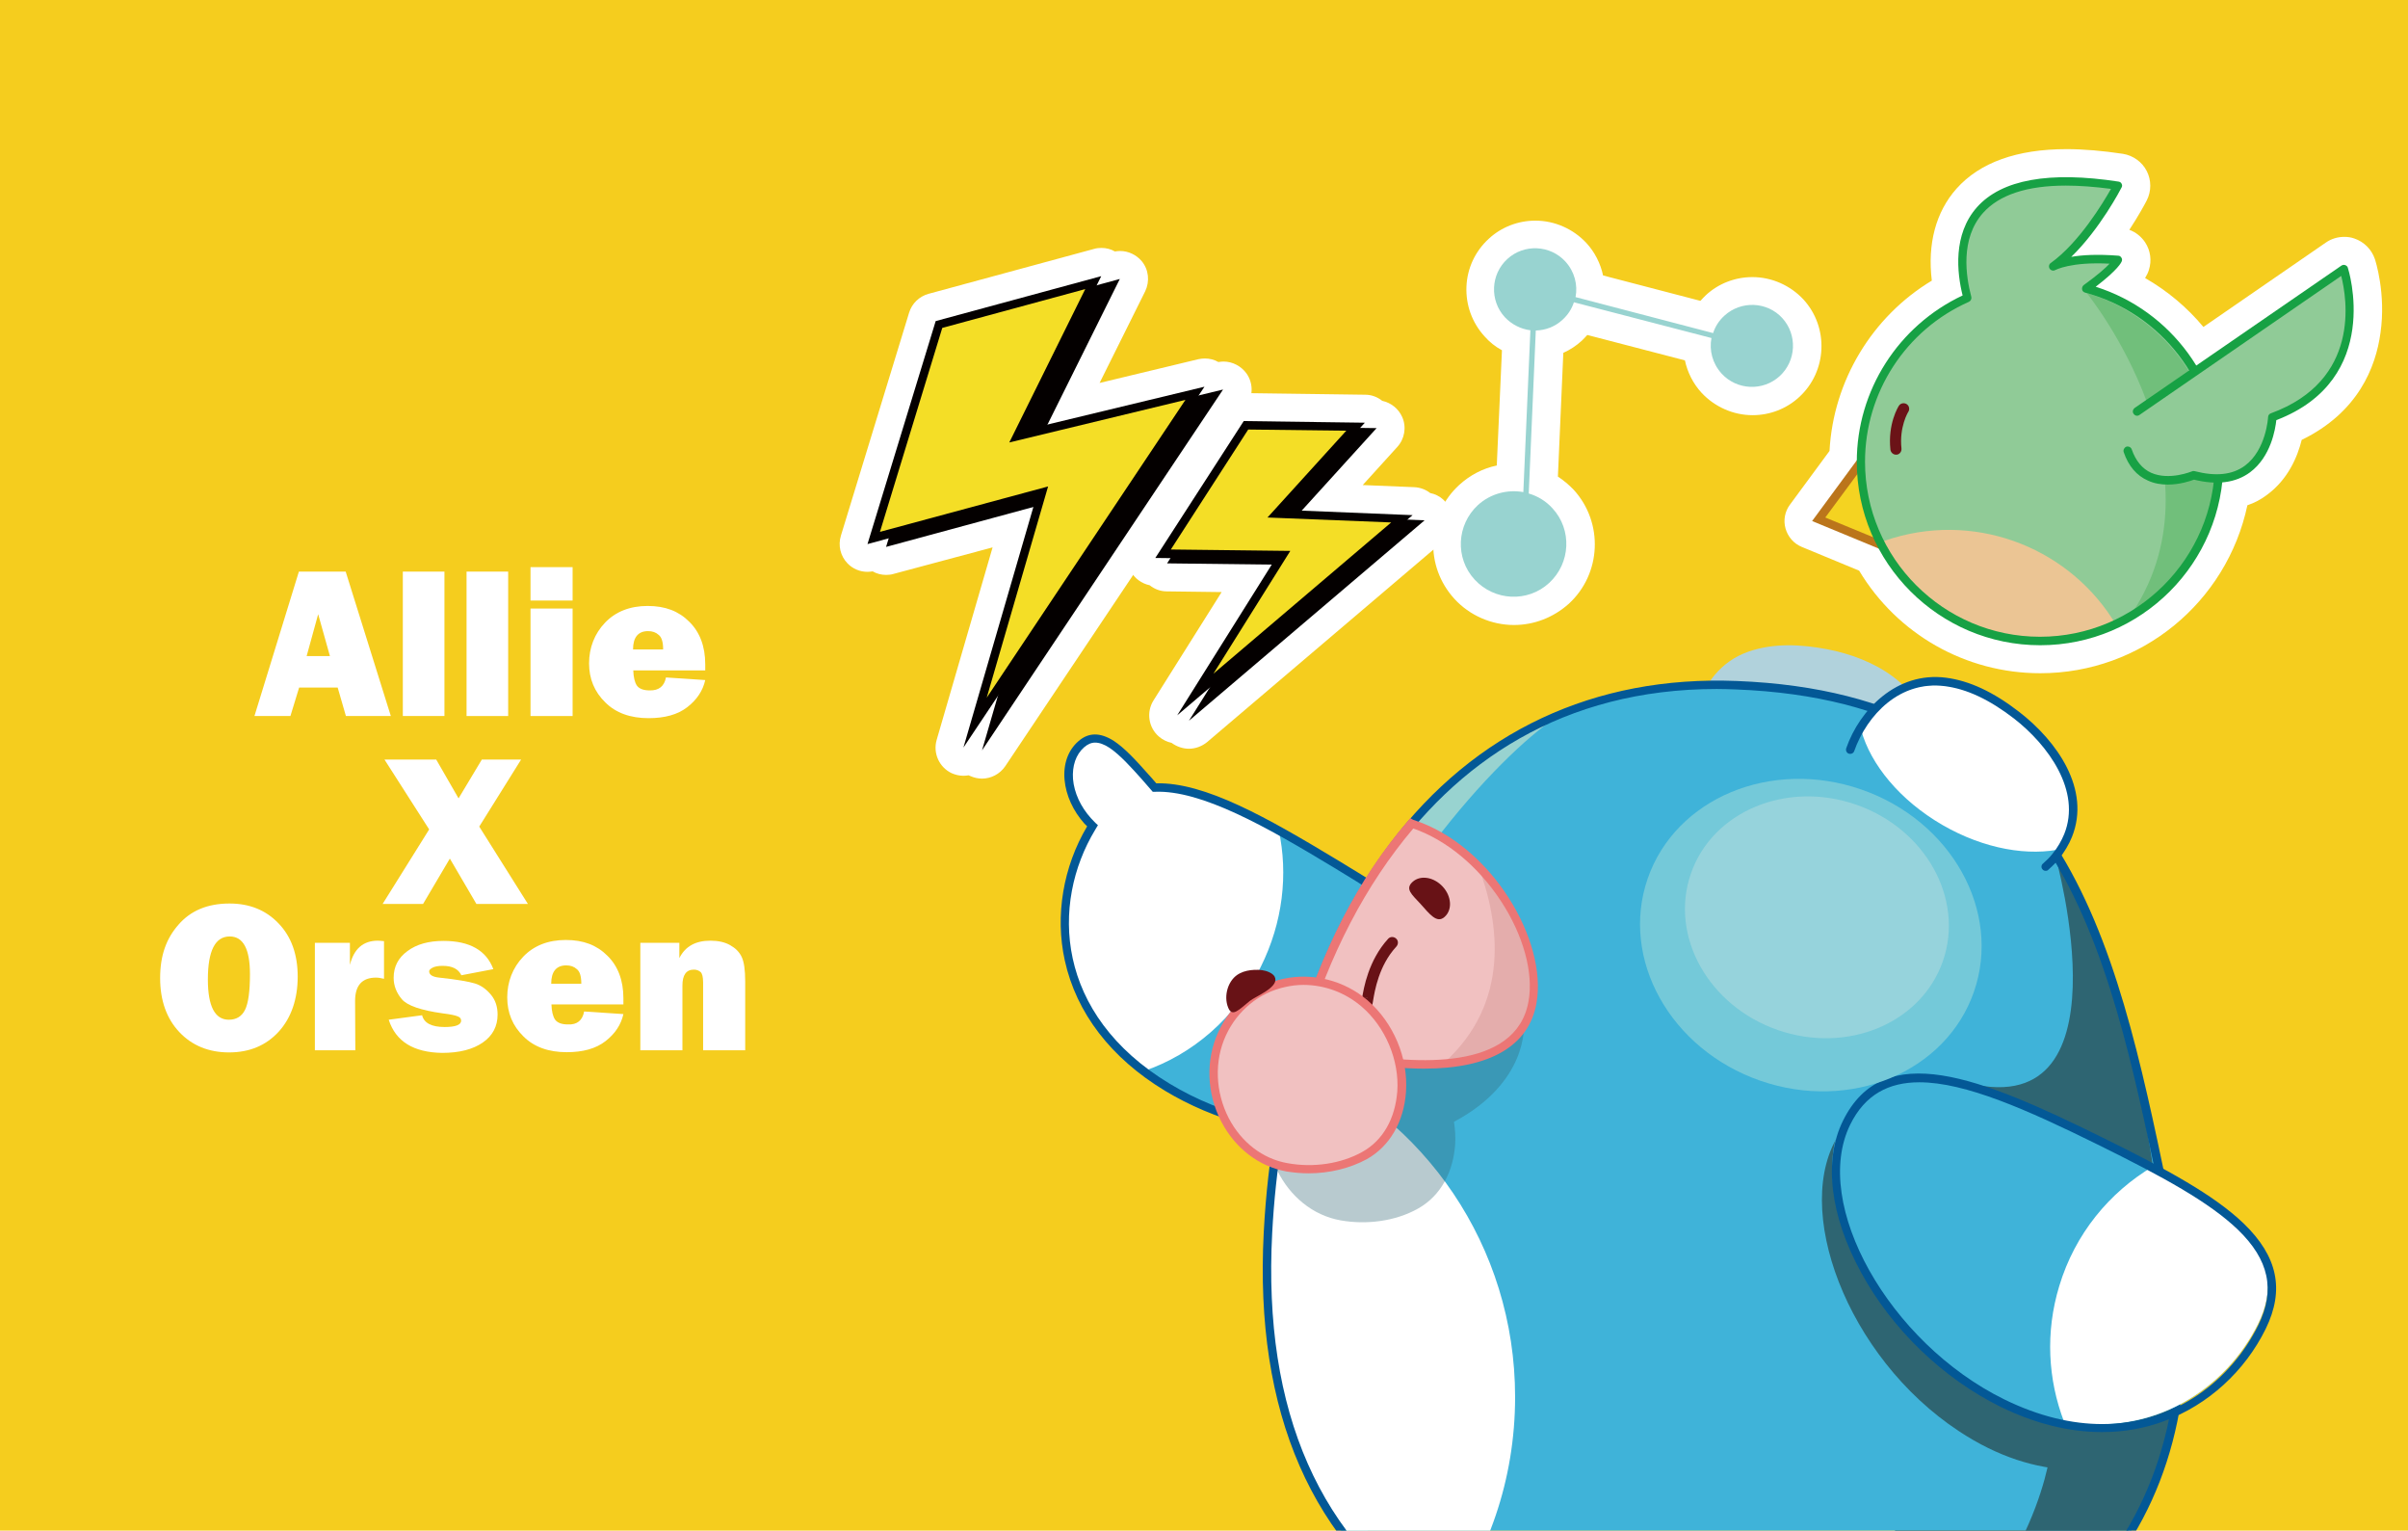
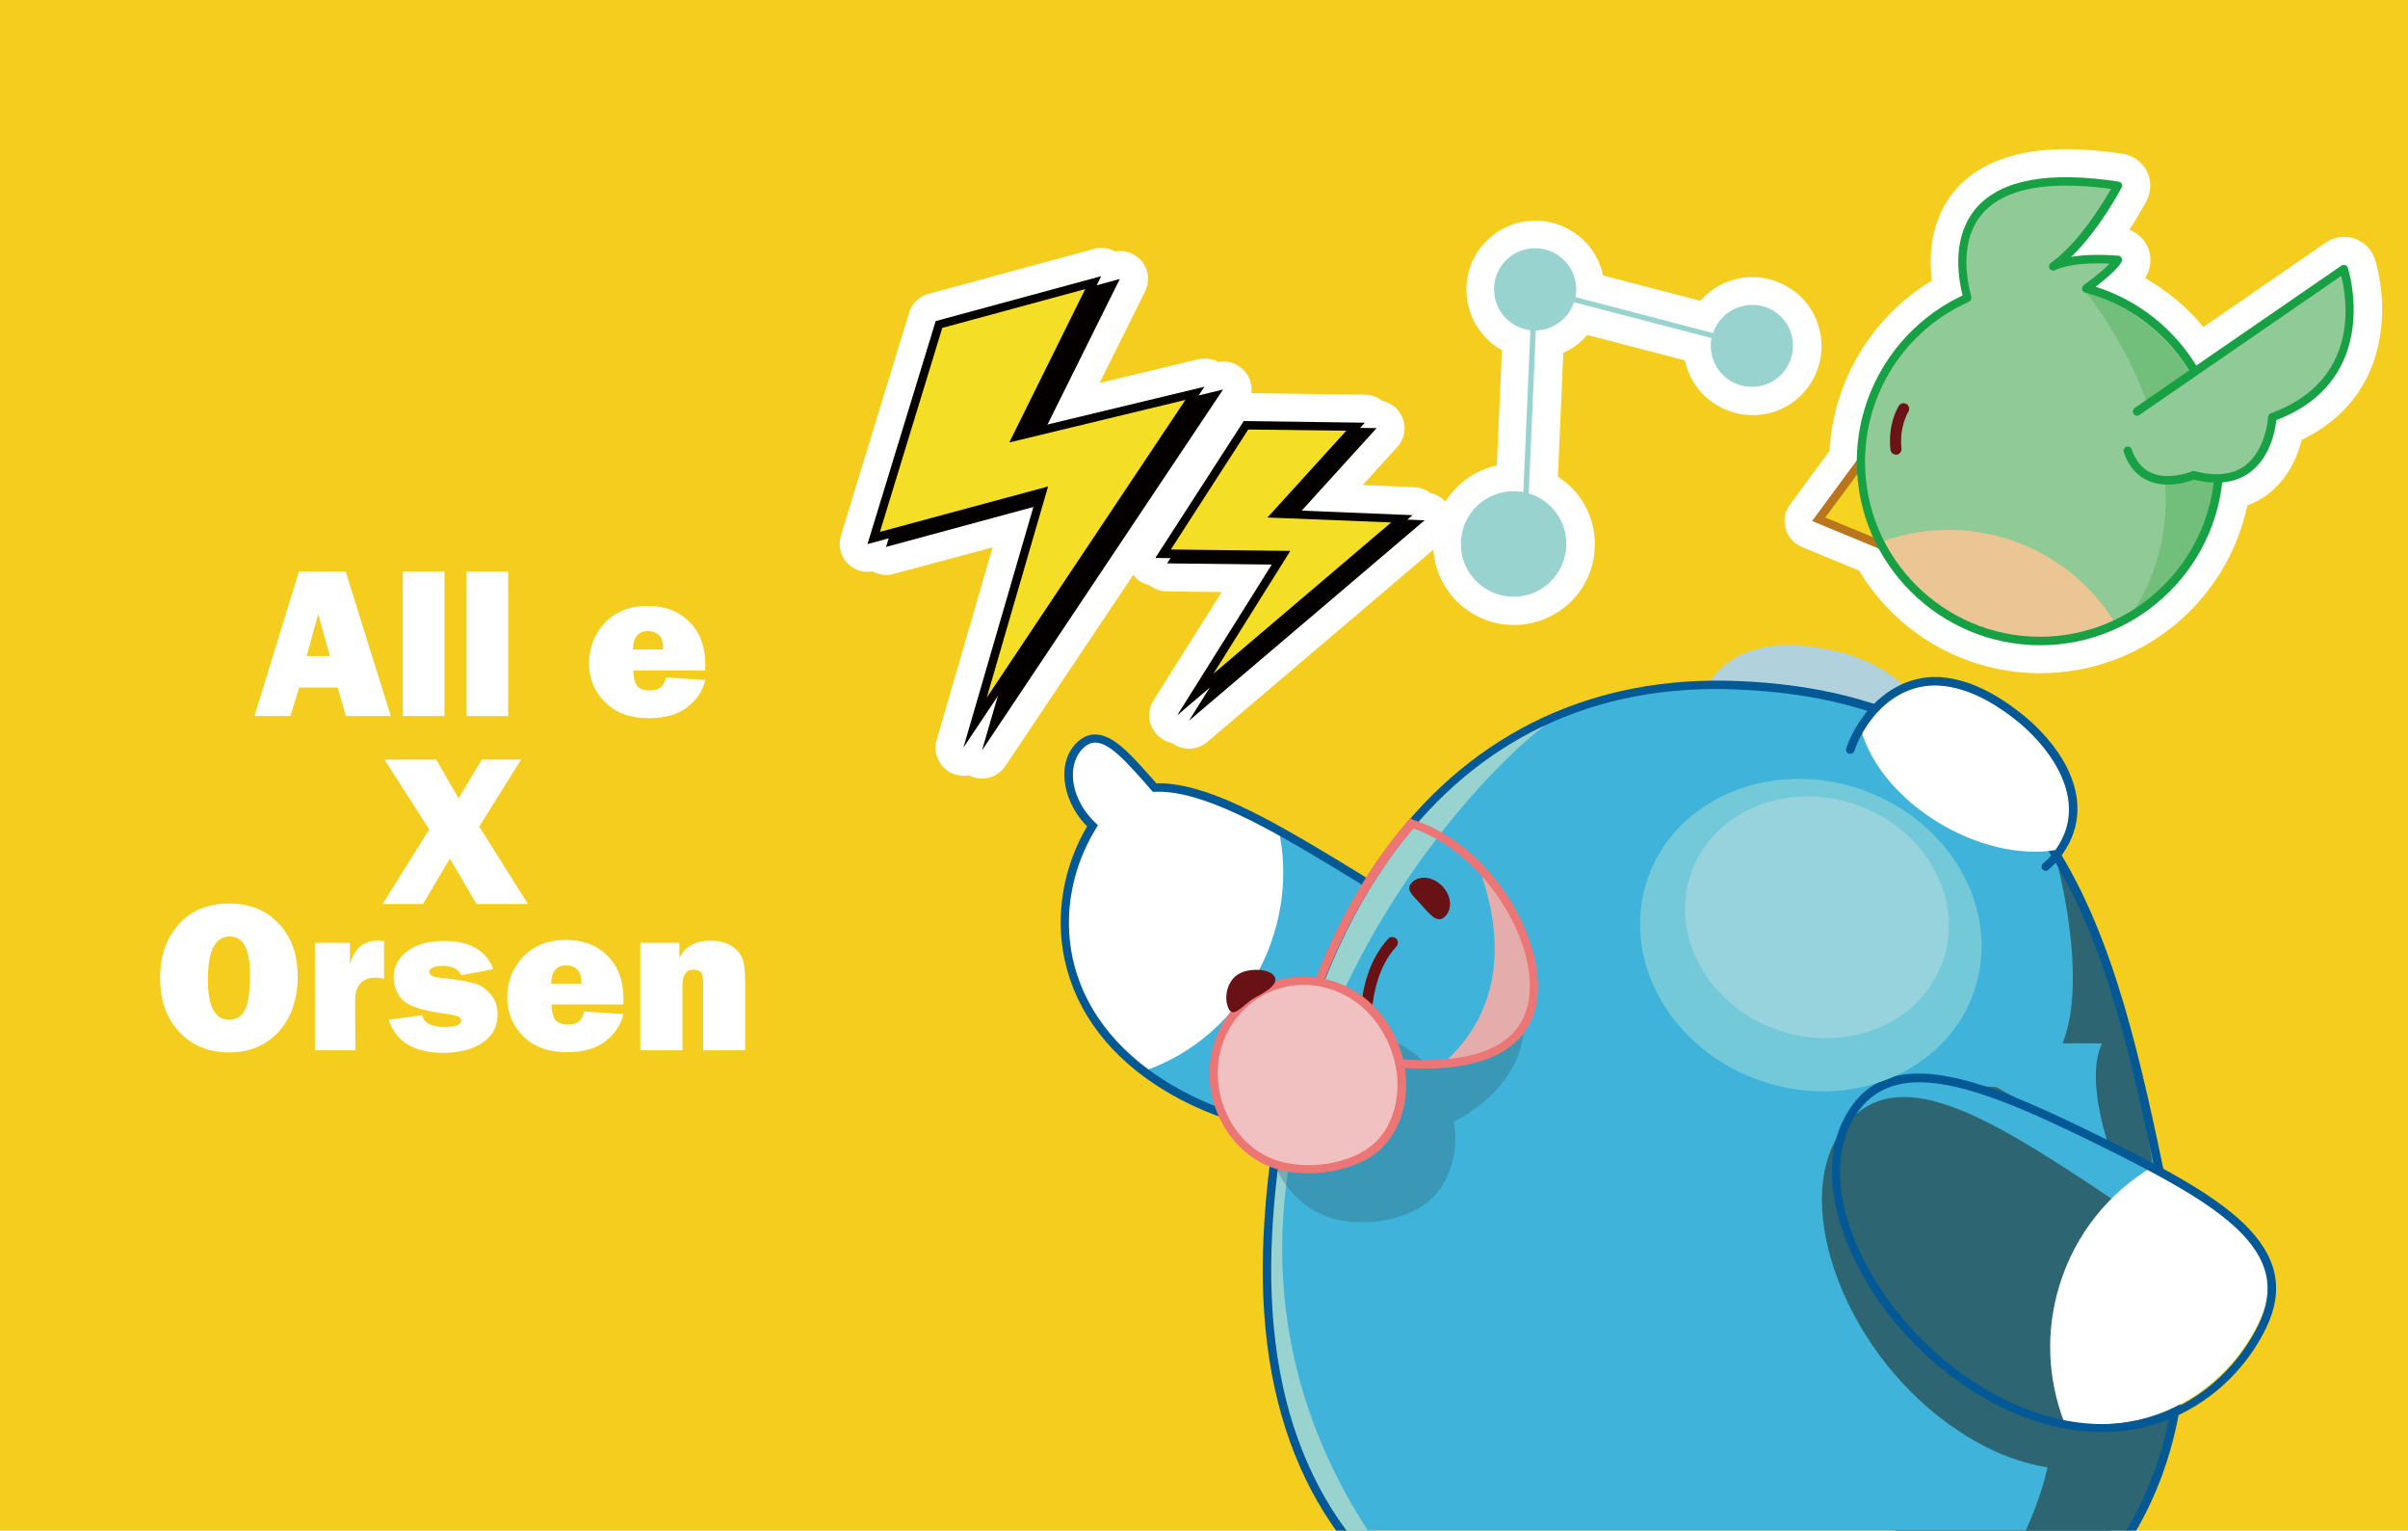
<svg xmlns="http://www.w3.org/2000/svg" xmlns:xlink="http://www.w3.org/1999/xlink" version="1.1" id="_圖層_1" x="0px" y="0px" viewBox="0 0 1024 650.7" style="enable-background:new 0 0 1024 650.7;" xml:space="preserve">
  <style type="text/css">
	.st0{fill:#F5CD1E;}
	.st1{clip-path:url(#SVGID_00000089535191348236089380000014928827797796806538_);}
	.st2{fill:#FFFFFF;}
	.st3{fill:#3FB3D9;}
	.st4{fill:#022632;}
	.st5{fill:#035896;}
	.st6{fill:#B1D2DC;}
	.st7{fill:#2E6572;}
	.st8{fill:#98D3D0;}
	.st9{fill:#040000;}
	.st10{fill:#F4DE26;}
	.st11{opacity:0.34;}
	.st12{fill:#F1C1C1;}
	.st13{fill:#74C9D9;}
	.st14{fill:#96D3DC;}
	.st15{fill:#E4ADAC;}
	.st16{fill:#EC7675;}
	.st17{fill:#681216;}
	.st18{fill:#F4D321;}
	.st19{fill:#BB751B;}
	.st20{fill:#90CB97;}
	.st21{fill:#EBC594;}
	.st22{fill:#6B1317;}
	.st23{fill:#71BF7B;}
	.st24{fill:#17A144;}
</style>
  <rect class="st0" width="1024" height="650.7" />
  <g>
    <defs>
      <rect id="SVGID_1_" width="1024" height="650.7" />
    </defs>
    <clipPath id="SVGID_00000075138450386405727520000008757759848895602844_">
      <use xlink:href="#SVGID_1_" style="overflow:visible;" />
    </clipPath>
    <g style="clip-path:url(#SVGID_00000075138450386405727520000008757759848895602844_);">
      <g>
        <path class="st2" d="M643.8,265.7c-9.6,0-18.9-4.1-25.3-11.1c-6.2-6.8-9.4-15.5-9-24.7c0.4-9.2,4.3-17.6,11.1-23.8     c4.5-4.1,10-7,15.9-8.2l2.2-49c-2.8-1.5-5.3-3.5-7.4-5.9c-5.3-5.8-8-13.3-7.7-21.1c0.3-7.8,3.7-15.1,9.5-20.4     c5.4-5,12.5-7.7,19.8-7.7c8.2,0,16.1,3.5,21.7,9.5c3.6,3.9,6,8.7,7.1,13.8l41.4,10.8c0.7-0.8,1.5-1.6,2.3-2.4     c5.4-5,12.5-7.7,19.8-7.7c8.2,0,16.1,3.5,21.7,9.5c10.9,11.9,10.1,30.6-1.8,41.5c-5.4,5-12.5,7.7-19.8,7.7     c-8.2,0-16.1-3.5-21.7-9.5c-3.6-3.9-6-8.7-7.1-13.8L675,142.4c-0.7,0.8-1.5,1.6-2.3,2.4c-2.4,2.2-5,3.9-7.9,5.2l-2.3,52.6     c2.4,1.6,4.7,3.5,6.7,5.6c12.8,14,11.8,35.8-2.1,48.5C660.6,262.5,652.4,265.7,643.8,265.7L643.8,265.7L643.8,265.7z" />
        <path class="st2" d="M658.9,247.9c9.1-8.4,9.8-22.6,1.4-31.7c-2.8-3.1-6.4-5.2-10.1-6.3l3-69.3c4.1-0.1,8.2-1.6,11.4-4.6     c2.3-2.1,3.9-4.6,4.8-7.4l58.5,15.2c-1,5.2,0.4,10.8,4.3,15.1c6.5,7.1,17.6,7.6,24.7,1.1c7.1-6.5,7.6-17.6,1.1-24.7     c-6.5-7.1-17.6-7.6-24.7-1.1c-2.3,2.1-3.9,4.6-4.8,7.4L670,126.3c1-5.2-0.4-10.8-4.3-15.1c-6.5-7.1-17.6-7.6-24.7-1.1     s-7.6,17.6-1.1,24.7c3,3.2,6.9,5.1,10.9,5.6l-3,68.8c-6.7-1.2-13.9,0.6-19.3,5.5c-9.1,8.4-9.8,22.6-1.4,31.7     C635.5,255.6,649.8,256.2,658.9,247.9L658.9,247.9z" />
        <path class="st2" d="M417.6,331c-1.7,0-3.4-0.4-5-1.1c-0.2-0.1-0.5-0.2-0.7-0.3c-0.7,0.1-1.4,0.2-2.2,0.2c-1.7,0-3.4-0.4-5-1.1     c-5.3-2.5-8-8.5-6.4-14.1l23.8-81.9L379.9,244c-1,0.3-2.1,0.4-3.1,0.4c-2,0-4-0.5-5.7-1.5c-0.7,0.1-1.5,0.2-2.2,0.2     c-3.2,0-6.3-1.3-8.5-3.6c-3-3.1-4.1-7.6-2.8-11.8l29-94.8c1.2-3.9,4.3-6.9,8.3-8l70.4-19.1c1-0.3,2.1-0.4,3.1-0.4     c2,0,4,0.5,5.7,1.5c0.7-0.1,1.5-0.2,2.2-0.2c3.5,0,6.9,1.6,9.2,4.3c3,3.6,3.5,8.6,1.5,12.8l-19.4,39l42-10.1     c0.9-0.2,1.9-0.3,2.8-0.3c2,0,4,0.5,5.7,1.5c0.7-0.1,1.5-0.2,2.2-0.2c3.8,0,7.5,1.9,9.8,5.1c2.8,4,2.9,9.3,0.1,13.4L427.5,325.7     C425.2,329.1,421.4,331,417.6,331L417.6,331z" />
        <polygon class="st2" points="376.8,232.5 439.4,215.6 409.7,317.8 424.3,296 417.6,319 520,165.7 509.6,168.2 512.2,164.4      445.4,180.5 476.1,118.7 466.3,121.3 468.2,117.4 397.9,136.5 368.9,231.3 377.9,228.9    " />
        <path class="st2" d="M505.6,318.3c-2.6,0-5.2-0.9-7.4-2.5c-1.9-0.4-3.8-1.3-5.4-2.7c-4.4-3.8-5.4-10.3-2.3-15.3l29-46.1     l-23.4-0.3c-2.7,0-5.2-1-7.2-2.6c-3.4-0.7-6.4-2.9-8.1-6c-2-3.8-1.9-8.4,0.5-12.1l37.6-58.2c2.2-3.4,6-5.4,10-5.4     c0,0,51.7,0.7,51.7,0.7c2.7,0,5.2,1,7.2,2.6c3.7,0.8,6.9,3.3,8.5,6.9c1.9,4.3,1,9.3-2.1,12.7l-14.7,16.2l21.8,0.9     c2.6,0.1,5,1,6.9,2.5c4.1,0.8,7.5,3.8,8.8,7.8c1.6,4.6,0.2,9.8-3.5,12.9l-100.2,85.2C511.1,317.3,508.3,318.3,505.6,318.3     L505.6,318.3z" />
-         <polygon class="st2" points="497.8,237.2 496.3,239.4 540.8,240 500.6,304.1 514.4,292.4 505.6,306.4 605.8,221.2 598.5,220.9      600.9,218.9 553.6,216.9 585.5,181.9 578.5,181.8 580.5,179.6 529,178.9 491.4,237.1    " />
        <path class="st2" d="M867.6,286.2c-31.7,0-60.8-16.6-77-43.6l-24.4-10.1c-3.4-1.4-5.9-4.3-6.9-7.8c-1-3.5-0.3-7.3,1.9-10.2     l16.8-22.8c1.6-29.8,18.1-57.1,43.5-72.4c-1.9-15.6,1.7-29.2,10.5-39.1c9.9-11.1,25.7-16.8,46.8-16.8c7.3,0,15.4,0.7,24,2     c4.3,0.7,8.1,3.4,10.1,7.3s2,8.6,0,12.5c-0.5,1-3.2,6.1-7.4,12.5c2.7,1,5,2.8,6.7,5.3c2.3,3.5,2.9,7.8,1.6,11.8     c-0.3,1-0.8,2.1-1.6,3.4c9.4,5.4,17.8,12.4,24.8,20.8l52.1-35.9c2.3-1.6,5-2.4,7.8-2.4c1.5,0,2.9,0.2,4.3,0.7     c4.1,1.4,7.3,4.6,8.7,8.7c0.2,0.6,4.8,14.6,2.4,31.4c-2,14.7-9.6,33.9-33.5,45.5c-1.8,7.2-5.8,16.8-14.8,23.4     c-2.5,1.9-5.3,3.4-8.3,4.4C946.9,256.1,910.5,286.2,867.6,286.2L867.6,286.2z" />
        <path class="st2" d="M798.8,233.1c13.2,24.5,39,41.2,68.7,41.2c40,0,73.1-30.4,77.5-69.3c4.5-0.4,8.4-1.8,11.7-4.2     c8.9-6.6,10.8-18.4,11.2-22.2c45.5-17.4,30.5-64.3,30.4-64.8c-0.2-0.5-0.6-0.9-1.1-1.1c-0.5-0.2-1.1-0.1-1.6,0.2l-61.7,42.5     c-9.6-15.6-24.6-27.7-42.7-33.4c9.5-7.2,10.9-10.3,11.1-10.9c0.2-0.5,0.1-1.1-0.2-1.5c-0.3-0.4-0.8-0.7-1.3-0.8     c-9-0.7-15.5-0.3-20,0.5c12.2-11.8,21-28.7,21.4-29.5c0.3-0.5,0.3-1.1,0-1.6c-0.3-0.5-0.8-0.9-1.3-0.9     c-29.5-4.5-49.7-0.8-60.2,10.9c-10.3,11.6-8.5,28-6.1,37.5c-27.2,12.7-44.7,40-44.9,70.1l-19,25.8L798.8,233.1L798.8,233.1z" />
        <path class="st3" d="M568,367.1c-31.5-19.1-57.4-33.3-77-32.4c-1.3-1.5-2.7-3.1-4.2-4.8c-9.6-10.8-18.9-20.9-26.9-13.7     c-8.1,7.2-6.9,21.8,2.8,32.6c0.6,0.7,1.3,1.4,2,2.1c-0.2,0.2-0.3,0.5-0.5,0.8c-19.4,32.1-16.7,80.7,32.3,110.4     c49,29.7,116.7,23.7,136.1-8.4C651.9,421.6,617,396.8,568,367.1L568,367.1z" />
        <path class="st2" d="M490.9,334.7c-1.3-1.5-2.7-3.1-4.2-4.8c-9.6-10.8-18.9-20.9-26.9-13.7c-8.1,7.2-6.9,21.8,2.8,32.6     c0.6,0.7,1.3,1.4,2,2.1c-0.2,0.2-0.3,0.5-0.5,0.8c-18,29.8-17,73.8,22.4,103.6c20.5-7,38.8-22.4,49.6-44.2     c9.5-19,11.7-39.6,7.7-58.1C523,341.5,505.3,334.1,490.9,334.7L490.9,334.7z" />
        <path class="st4" d="M779.1,727.4c0,0,18.8,15.5,47,20.4c1,5.9,3.3,10,6.7,11.6c11.8,5.5,30.9-9.2,49.5-48.8     c8.7-18.5,13.1-36.4,14.2-50.8c2.3-15.3,0.1-32-9.6-49.3c0,0-22.2-37.8-46.3-59.8L779.1,727.4L779.1,727.4z" />
        <path class="st5" d="M566.5,483.2c-24.8,0-50.2-6.9-71.1-19.5c-23-13.9-37.7-33.1-42.6-55.4c-4.2-19.1-0.7-39.8,9.5-57     c-0.4-0.4-0.7-0.8-1.1-1.1c-4.9-5.5-7.9-12.1-8.5-18.7c-0.6-6.7,1.5-12.6,5.9-16.4c4.3-3.8,9.3-3.8,15.1-0.1     c4.5,3,9,7.8,14.4,13.9c1.3,1.4,2.5,2.8,3.6,4.1c20.7-0.5,47.2,14.6,77.2,32.7c27.2,16.4,46.4,29.3,58.3,42.7     c14,15.6,16.2,30.8,6.8,46.3c-9.7,16-31,26.3-58.4,28.2C572.6,483,569.6,483.1,566.5,483.2L566.5,483.2z M465.7,315.7     c-1.7,0-3.2,0.7-4.7,2c-3.5,3.1-5.1,7.9-4.7,13.5c0.5,5.8,3.2,11.7,7.6,16.6c0.6,0.6,1.2,1.3,1.9,2l1.1,1l-1.2,2     c-18.9,31.3-17.1,78.4,31.7,107.9c22.8,13.8,51.2,20.6,78.1,18.7c25.8-1.8,46.6-11.7,55.6-26.5c8.6-14.2,6.6-27.6-6.4-42.1     c-11.7-13-30.7-25.8-57.5-42c-28.8-17.4-56.3-33-76.1-32.2l-0.9,0l-0.6-0.7c-1.3-1.5-2.7-3.1-4.1-4.7     c-4.3-4.8-9.2-10.3-13.7-13.3C469.5,316.4,467.5,315.7,465.7,315.7L465.7,315.7z" />
        <path class="st6" d="M819.5,311.8c0.3,3.2,0,6.6-0.7,10.3c-4.3,20.1-27.2,35.1-46.8,36.5c-22.9,1.6-35,0.9-47-22.6     c-10.2-20.2-5.1-50.8,18.6-59c10.6-3.7,22.3-3.1,33.4-1C796.6,279.7,817.8,291.4,819.5,311.8L819.5,311.8z" />
        <path class="st3" d="M922.6,518.1C899,405.9,881.3,296.9,738.5,291.3c-129.9-5.1-192.9,109.6-199.3,232.8     c-4.1,78,21.2,132.6,73.1,165.5c-3.6,8.7-8.5,23.8-8.6,41.9c-5.7,2-9.3,4.9-10.3,8.5c-3.5,12.5,14.2,29,56.4,40.7     c19.7,5.5,38.1,6.9,52.4,5.6c15.5-0.3,31.5-5.2,47-17.7c0,0,25.5-21.4,43.7-45C891,707.7,945.6,627.5,922.6,518.1L922.6,518.1z" />
        <path class="st7" d="M782.3,481.8c-20.7,31.3,2.9,95.1,50.7,126.6c33.2,22,65.2,19.8,88.5,5.9c7-25.2,8.4-53.8,3.4-85.1     c-10.2-8.3-22.8-16.9-36.7-26.1C840.3,471.5,803,450.5,782.3,481.8L782.3,481.8z" />
        <path class="st8" d="M733.3,134.2c-2.3,2.1-3.9,4.6-4.8,7.4L670,126.3c1-5.2-0.4-10.8-4.3-15.1c-6.5-7.1-17.6-7.6-24.7-1.1     s-7.6,17.6-1.1,24.7c3,3.2,6.9,5.1,10.9,5.6l-3,68.8c-6.7-1.2-13.9,0.6-19.3,5.5c-9.1,8.4-9.8,22.6-1.4,31.7     c8.4,9.1,22.6,9.8,31.7,1.4c9.1-8.4,9.8-22.6,1.4-31.7c-2.8-3.1-6.3-5.2-10.1-6.3l3-69.3c4.1-0.1,8.2-1.6,11.4-4.6     c2.3-2.1,3.9-4.6,4.8-7.4l58.5,15.2c-1,5.2,0.4,10.8,4.3,15.1c6.5,7.1,17.6,7.6,24.7,1.1c7.1-6.5,7.6-17.6,1.1-24.7     C751.5,128.2,740.4,127.7,733.3,134.2L733.3,134.2z" />
        <g>
          <g>
            <polygon class="st9" points="407.2,139.2 379.4,230 451,210.6 422.5,308.4 516,168.5 440.4,186.7 472.8,121.4      " />
            <path class="st9" d="M417.6,319l30.8-105.9l-71.6,19.4l29-94.8l70.4-19.1l-32.5,65.4l76.4-18.4L417.6,319L417.6,319z        M453.6,208l-26.1,89.8L512,171.3l-74.9,18.1l32.3-65.2l-60.8,16.5l-26.5,86.7L453.6,208L453.6,208z" />
          </g>
          <g>
            <polygon class="st10" points="399.3,138 371.5,228.7 443.1,209.3 414.6,307.2 508.1,167.2 432.5,185.5 464.9,120.2      " />
            <path class="st9" d="M409.7,317.8l30.8-105.9l-71.6,19.4l29-94.8l70.4-19.1l-32.5,65.4l76.4-18.4L409.7,317.8z M445.7,206.8       l-26.1,89.8L504.1,170l-74.9,18.1l32.3-65.2l-60.8,16.5l-26.5,86.7L445.7,206.8L445.7,206.8z" />
          </g>
        </g>
        <g>
          <g>
            <polygon class="st9" points="534.9,183.1 499.6,237.7 550.4,238.3 513.2,297.5 601.2,222.8 547.9,220.6 581.5,183.6      " />
            <path class="st9" d="M505.6,306.4l41.6-66.3l-50.9-0.6l37.6-58.2l51.5,0.7L551.8,219l54,2.2L505.6,306.4L505.6,306.4z        M502.8,235.9l50.8,0.6l-32.7,52.1l75.6-64.3l-52.6-2.1l33.5-36.9l-41.7-0.5L502.8,235.9z" />
          </g>
          <g>
            <polygon class="st10" points="530,180.7 494.6,235.4 545.4,236 508.3,295.2 596.2,220.5 542.9,218.3 576.5,181.3      " />
            <path class="st9" d="M500.6,304.1l41.6-66.3l-50.9-0.6l37.6-58.2l51.5,0.7l-33.7,37.1l54,2.2L500.6,304.1L500.6,304.1z        M497.9,233.6l50.8,0.6L516,286.4l75.6-64.3l-52.6-2.1l33.5-36.9l-41.7-0.5L497.9,233.6L497.9,233.6z" />
          </g>
        </g>
        <path class="st7" d="M871.8,618c0,0-8,65.6-78.9,105.5c0,0,97.9-6.3,130-114.1" />
        <path class="st8" d="M612.2,689.6c0,0-96.3-55.7-70.6-193.5c0,0,4-143.8,126.6-194.3C640.8,309.1,444.8,509,612.2,689.6     L612.2,689.6z" />
-         <path class="st2" d="M550.5,451.8c-5.7,22.6-9.1,46.4-10.4,70.5c-4.1,77.9,21.1,132.5,72.9,165.3c19.7-25.9,31.3-58.4,31.3-93.7     C644.3,529.7,605.5,474.7,550.5,451.8L550.5,451.8z" />
        <path class="st7" d="M874.1,364.1c0,0,32.8,116.4-39.9,95.6l81.3,36.1C915.4,495.9,906.6,422.4,874.1,364.1z" />
        <path class="st5" d="M691.7,788.5c-13.3,0-28.1-2.1-42.5-6.1c-47.6-13.3-61-30.9-57.6-42.9c1.1-3.8,4.6-7,10.3-9.3     c0.3-16.6,4.5-30.6,8.2-39.9c-52.2-33.7-76.7-89.7-72.7-166.3c3.4-65.4,22.5-124.1,53.8-165.5c35.9-47.5,86.8-71.4,147.4-69     c139.2,5.5,160.6,108,183.3,216.6c0.8,3.9,1.6,7.8,2.4,11.6c11.7,55.4,4.1,104.7-21.9,142.5c-23.8,34.7-61.4,57.2-108.6,64.9     c-18.1,23.3-43.3,44.5-43.6,44.8c-14.6,11.7-30.7,17.8-48.1,18.1C698.8,788.3,695.3,788.5,691.7,788.5L691.7,788.5z M730.1,292.9     c-130.5,0-183.5,123.6-189.1,231.3c-4,75.9,20.3,131,72.3,163.9l1.3,0.8l-0.6,1.4c-3.8,9.2-8.4,23.8-8.5,41.2v1.2l-1.2,0.4     c-5.2,1.8-8.4,4.4-9.2,7.3c-3,10.7,12.9,26.8,55.1,38.5c18,5,36.3,7,51.8,5.5h0.1c16.5-0.3,32-6.1,45.9-17.3     c0.2-0.2,25.5-21.5,43.4-44.7l0.4-0.6l0.7-0.1c46.6-7.5,83.6-29.5,106.9-63.5c25.4-37,32.8-85.4,21.3-139.8     c-0.8-3.9-1.6-7.8-2.4-11.6c-22.4-107.1-43.5-208.4-180-213.7C735.6,293,732.8,292.9,730.1,292.9L730.1,292.9z" />
-         <path class="st3" d="M891.2,483.6c51.4,25.3,85.5,45.5,69,79.2c-16.6,33.7-58.9,57.6-110.3,32.3s-82.9-85.5-66.3-119.2     C800.1,442.2,839.8,458.3,891.2,483.6L891.2,483.6z" />
+         <path class="st3" d="M891.2,483.6c51.4,25.3,85.5,45.5,69,79.2s-82.9-85.5-66.3-119.2     C800.1,442.2,839.8,458.3,891.2,483.6L891.2,483.6z" />
        <path class="st2" d="M915.5,495.9c-18.5,11-33.1,28.6-39.8,50.8c-6,19.7-4.8,39.8,2,57.6c38.6,6.7,69.1-14.2,82.6-41.6     C974,534.6,952.6,515.9,915.5,495.9L915.5,495.9z" />
        <path class="st5" d="M893.8,608.8c-13.9,0-28.4-3.6-43-10.7c-24.5-12.1-46.2-32.9-59.4-57.2c-13.2-24.1-16-47.6-7.7-64.4     c17.3-35.2,58.3-18.6,110,6.9c28.1,13.8,48,24.8,60.4,36.7c14.5,14,17.5,28.2,9.4,44.8c-8.9,18.1-24.6,32.4-43.1,39.2     C911.9,607.3,903,608.8,893.8,608.8L893.8,608.8z M816.2,460.1c-13,0-23.1,5.2-29.4,18c-16.6,33.8,16.5,92.7,65.5,116.8     c14.9,7.3,28.9,10.5,41.7,10.5c31.1,0,54.8-18.8,66.3-42c7.4-15,4.6-27.9-8.7-40.7c-12.1-11.6-31.7-22.4-59.5-36.1l0,0     C862.1,471.8,835.8,460.1,816.2,460.1L816.2,460.1z" />
-         <path class="st3" d="M879.4,355.3c-1.2,3-2.9,6-5.3,8.9c-12.9,16-40.1,19.1-58.3,11.5c-21.2-8.9-31.7-15-31.8-41.4     c-0.1-22.6,18.3-47.6,43.2-44.3c11.2,1.5,21.3,7.3,30.3,14.1C873.3,316.3,887,336.3,879.4,355.3L879.4,355.3z" />
        <path class="st2" d="M826,350.7c17.8,10.3,36.9,13.5,51.5,10c0.8-1.3,1.4-2.6,2-4c7.7-19-6.1-39-21.9-51.1     c-8.9-6.9-19.1-12.7-30.3-14.1c-15.4-2-28.2,6.7-35.8,19C795.5,325,807.9,340.2,826,350.7L826,350.7z" />
        <path class="st5" d="M869.9,370.2c-0.5,0-1-0.2-1.3-0.6c-0.7-0.7-0.6-1.9,0.2-2.5c1.5-1.3,2.8-2.6,4-4.1c2.2-2.7,3.8-5.5,5-8.4     c7.4-18.4-6.9-37.9-21.3-49.1c-10.5-8.1-20.1-12.6-29.4-13.8c-19.1-2.5-33.1,12.1-38.6,27.6c-0.3,0.9-1.3,1.4-2.3,1.1     c-0.9-0.3-1.4-1.3-1.1-2.3c5.7-16.4,21.5-32.7,42.4-30c10,1.3,20.1,6,31.1,14.5c16.2,12.5,30.6,33,22.5,53.2     c-1.3,3.2-3.2,6.4-5.5,9.3c-1.3,1.6-2.8,3.1-4.4,4.5C870.8,370.1,870.4,370.2,869.9,370.2L869.9,370.2z" />
        <g class="st11">
          <path class="st7" d="M648,436.2c-11.2,16.2-30.8,17.6-40.9,17.1c-1.3-1.5-2.7-2.9-4.2-4.2c-19.1-16.5-49.3-11.6-60.5,12.9      c-10.8,23.8,3.8,52.6,27.7,56.8c10.8,1.9,23.1,0.5,32.9-5c10-5.6,15-16,15.8-27.2c0.2-3.2,0-6.5-0.5-9.7      C649.7,460.2,648,436.2,648,436.2L648,436.2z" />
        </g>
-         <path class="st12" d="M651.8,425.3c4.7-26.1-19.3-65.7-51.3-75.9c-21.7,25.1-37.5,56.8-47.8,91.7c6.9,3.6,14.6,6.3,22.9,7.8     C610.9,455.2,646.8,453.2,651.8,425.3L651.8,425.3z" />
        <ellipse transform="matrix(0.328 -0.945 0.945 0.328 141.734 994.546)" class="st13" cx="769.8" cy="397.7" rx="65.5" ry="73.4" />
        <ellipse transform="matrix(0.328 -0.945 0.945 0.328 150.646 991.932)" class="st14" cx="772.4" cy="390.1" rx="50.7" ry="56.7" />
        <path class="st15" d="M628.4,367.5c9.4,24.8,14,58.8-14.4,84.4c19.5-1.5,34.7-8.8,37.8-26.3C654.9,407.9,645,384.2,628.4,367.5     L628.4,367.5z" />
        <path class="st16" d="M605.6,454.3c-9,0-19.1-1-30.3-3c-8.3-1.5-16.2-4.1-23.5-7.9l-1.3-0.7l0.4-1.4     c10.8-36.8,26.6-67.8,47.8-92.3l1-1.2l1.2,0.7c33.8,10.8,57.2,51.8,52.5,77.9l0,0C650.2,444.7,633.5,454.3,605.6,454.3     L605.6,454.3z M554.8,440.9c6.6,3.3,13.7,5.6,21.1,6.9c25.4,4.5,68.8,7.7,74.1-22.1c2.2-12.2-2.2-28.1-11.7-42.6     c-9.7-14.8-23.2-26-37.3-30.9C580.9,375.9,565.3,405.7,554.8,440.9L554.8,440.9z" />
        <path class="st17" d="M581.1,428.9c-0.2,0-0.3,0-0.5-0.1c-1.3-0.3-2.1-1.6-1.8-2.8c0-0.2,0.1-0.4,0.2-0.5c0-0.2,0.1-0.6,0.2-1     c0.7-4.4,2.7-16.2,11.1-25.4c0.9-1,2.4-1,3.4-0.1c1,0.9,1,2.4,0.1,3.4c-7.5,8.1-9.2,18.9-9.9,23c-0.3,1.9-0.4,2.6-1.4,3.3     C582.1,428.7,581.6,428.9,581.1,428.9L581.1,428.9z M581.1,424.1c-0.2,0-0.5,0-0.7,0.1c0.4-0.1,0.8-0.1,1.2,0     C581.5,424.1,581.3,424.1,581.1,424.1z" />
        <path class="st17" d="M614.3,389.8c-3.3,3-6.5-1.4-10.2-5.5c-3.8-4.1-6.7-6.4-3.4-9.4c3.3-3,9-2.1,12.8,2     S617.7,386.8,614.3,389.8z" />
        <path class="st12" d="M595.9,463.1c-0.8,11.2-5.8,21.6-15.8,27.2c-9.8,5.5-22.1,6.9-32.9,5c-23.8-4.2-38.5-33-27.7-56.8     c11.2-24.5,41.4-29.4,60.5-12.9C590.4,434.5,596.9,448.9,595.9,463.1L595.9,463.1z" />
        <path class="st16" d="M556.5,498.8c-3.2,0-6.4-0.3-9.5-0.8c-11.6-2.1-21.7-9.8-27.6-21.1c-6.3-12-6.8-26.3-1.3-38.2     c5.3-11.7,15.4-20,27.7-22.6c12.5-2.7,25.8,0.7,35.7,9.1c11.1,9.6,17.4,24.5,16.4,39c-0.9,12.8-7,23.2-16.7,28.6     C574,496.7,565.3,498.8,556.5,498.8L556.5,498.8z M554.3,418.7c-2.6,0-5.2,0.3-7.8,0.9c-11.1,2.4-20.3,10-25.2,20.6     c-5,10.9-4.5,24,1.2,35.1c5.4,10.4,14.6,17.4,25.1,19.2c11,2,22.8,0.2,31.7-4.8c8.8-4.9,14-14.1,14.9-25.8l0,0     c0.9-13.1-5-27.3-15.2-36C572,421.9,563.2,418.7,554.3,418.7L554.3,418.7z" />
        <path class="st17" d="M542.3,415.9c-0.1-0.3-0.2-0.5-0.3-0.8c-0.5-0.8-1.4-1.4-2.3-1.8c-1.9-0.9-4.1-1.1-6.3-1     c-2.1,0.1-4.3,0.5-6.2,1.5c-5,2.5-7,9.6-4.9,14.6c1.7,4.2,4.6,0.8,9.2-2.9C533.7,423.7,543.3,420,542.3,415.9L542.3,415.9z" />
        <g>
          <polygon class="st18" points="791.4,196.4 773.5,220.8 800.1,231.7 814.9,214     " />
          <path class="st19" d="M800.6,233.9l-30-12.4l20.4-27.7l26.4,19.9L800.6,233.9L800.6,233.9z M776.2,220l23.3,9.6l12.8-15.2      l-20.5-15.5L776.2,220L776.2,220z" />
          <path class="st20" d="M887.3,122.7c12.3-8.9,13.3-12.1,13.3-12.1c-20-1.6-27.4,2.7-27.4,2.7c15.3-10.9,27.4-34.3,27.4-34.3      c-73.9-11.3-68.1,32.4-64,47.7c-26.7,11.9-45.3,38.6-45.3,69.7c0,42.1,34.1,76.2,76.2,76.2s76.2-34.1,76.2-76.2      C943.8,161.1,919.8,131.4,887.3,122.7L887.3,122.7z" />
          <path class="st21" d="M800,230.4c12.5,25,38.3,42.2,68.2,42.2c11.3,0,22-2.5,31.7-6.9c-18.9-31.8-57.6-48-94.8-37      C803.4,229.2,801.7,229.8,800,230.4L800,230.4z" />
          <path class="st22" d="M806.3,193.3c-1.2,0-2.2-0.9-2.4-2.1c-1.2-11.1,3.4-18.4,3.6-18.7c0.7-1.1,2.2-1.4,3.3-0.7      c1.1,0.7,1.4,2.2,0.7,3.3c-0.1,0.1-3.9,6.4-2.9,15.6c0.1,1.3-0.8,2.5-2.1,2.6C806.5,193.2,806.4,193.3,806.3,193.3L806.3,193.3z      " />
          <path class="st23" d="M942.1,197.7c0-34.6-23.1-63.8-54.7-73.1c0.7,0.8,61.7,76.7,17.5,138.6c0,0,0,0,0,0l11.4-8.3      C932.1,240.9,942.1,220.5,942.1,197.7L942.1,197.7z" />
          <path class="st24" d="M867.6,274.3c-43,0-78-35-78-78c0-30.3,17.6-57.8,45-70.7c-2.4-9.6-4.2-25.9,6.1-37.5      c10.5-11.8,30.8-15.4,60.2-10.9c0.6,0.1,1.1,0.4,1.3,0.9c0.3,0.5,0.3,1.1,0,1.6c-0.4,0.8-9.2,17.7-21.4,29.5      c4.5-0.8,11-1.2,20-0.5c0.5,0,1,0.3,1.3,0.8c0.3,0.4,0.4,1,0.2,1.5c-0.2,0.6-1.6,3.6-11.1,10.9c32.2,10.2,54.3,40.3,54.3,74.3      C945.6,239.3,910.6,274.3,867.6,274.3L867.6,274.3z M878.5,78.9c-16.5,0-28.3,3.9-35.2,11.6c-9.8,11-7.3,27.1-5,35.7      c0.2,0.8-0.2,1.7-1,2.1c-26.9,11.9-44.2,38.6-44.2,68c0,41,33.4,74.4,74.4,74.4s74.4-33.4,74.4-74.4c0-33.7-22.7-63.2-55.2-71.9      c-0.7-0.2-1.2-0.7-1.3-1.4s0.2-1.4,0.7-1.8c6.1-4.4,9.3-7.3,11-9.1c-16.6-0.9-23,2.7-23.1,2.7c-0.8,0.5-1.9,0.2-2.4-0.6      s-0.3-1.9,0.5-2.4c12-8.6,22.2-25.5,25.6-31.5C890.8,79.4,884.4,78.9,878.5,78.9L878.5,78.9z" />
          <path class="st20" d="M908.8,174.9l87.9-60.5c0,0,15.4,46.2-30.3,62.9c0,0-1.5,33.1-33.5,24.6c0,0-21.3,9.2-28-10.4" />
          <path class="st24" d="M921.9,206c-2.8,0-5.7-0.4-8.5-1.7c-4.8-2.1-8.3-6.2-10.3-12.1c-0.3-0.9,0.2-1.9,1.1-2.3      c0.9-0.3,2,0.2,2.3,1.1c1.7,4.9,4.5,8.3,8.3,10c7.7,3.4,17.2-0.6,17.3-0.6c0.4-0.2,0.8-0.2,1.2-0.1c8.9,2.3,16,1.6,21.3-2.3      c9.1-6.7,9.9-20.5,9.9-20.7c0-0.7,0.5-1.4,1.2-1.6c38.3-14,32.3-49,29.9-58.4l-85.8,59.1c-0.8,0.6-1.9,0.4-2.5-0.5      c-0.6-0.8-0.3-1.9,0.5-2.5l87.9-60.5c0.5-0.3,1-0.4,1.6-0.2c0.5,0.2,1,0.6,1.1,1.1c0.2,0.5,15.1,47.4-30.4,64.8      c-0.4,3.8-2.3,15.6-11.2,22.2c-6.1,4.5-14.1,5.5-23.8,3.1C931.4,204.5,927,206,921.9,206L921.9,206z" />
        </g>
      </g>
    </g>
  </g>
  <path class="st2" d="M221.6,322.9l-17.8,28.5l20.7,32.9h-21.9l-11.3-19.3l-11.4,19.3h-17.2l19.8-31.7l-19-29.7h22l9.5,16.5l9.9-16.5  H221.6z" />
  <g>
    <path class="st2" d="M97.4,447.4c-8.6,0-15.7-2.9-21.1-8.6s-8.2-13.4-8.2-23s2.6-16.8,7.8-22.7c5.2-6,12.4-9,21.7-9   c8.5,0,15.5,2.8,20.9,8.5c5.4,5.6,8.1,13.2,8.1,22.6s-2.7,17.5-8.1,23.4S106,447.4,97.4,447.4L97.4,447.4z M97.3,433.5   c3.2,0,5.5-1.4,6.9-4.2s2.1-7.9,2.1-15.2c0-10.7-2.9-16-8.6-16c-6.2,0-9.3,6.1-9.3,18.3C88.4,427.8,91.4,433.5,97.3,433.5   L97.3,433.5z" />
    <path class="st2" d="M151.1,446.5h-17.2v-45.7h14.9v9.4c1.7-6.9,5.7-10.3,11.9-10.3c0.6,0,1.5,0.1,2.6,0.2v16   c-1.3-0.3-2.4-0.5-3.4-0.5c-5.9,0-8.9,3.3-8.9,9.9L151.1,446.5L151.1,446.5z" />
    <path class="st2" d="M165.3,433.5l14.2-1.9c0.8,3.3,4,5,9.6,5c4.6,0,7-0.9,7-2.7c0-0.8-0.4-1.4-1.4-1.8c-0.9-0.4-3-0.9-6.4-1.3   c-9.3-1.3-15.1-3.3-17.4-6c-2.3-2.7-3.5-5.8-3.5-9.1c0-4.7,1.9-8.5,5.9-11.4c3.9-2.9,9-4.3,15.3-4.3c11.1,0,18.2,4,21.2,12   l-13.6,2.6c-1.3-2.7-3.9-4-8-4c-1.9,0-3.4,0.3-4.3,0.8c-0.9,0.5-1.4,1-1.4,1.5c0,1.5,1.4,2.4,4.3,2.7c7.5,0.8,12.6,1.7,15.2,2.5   s4.9,2.5,6.8,4.8c1.9,2.3,2.8,5.1,2.8,8.4c0,5-2.1,9-6.3,11.9c-4.2,2.9-9.9,4.4-17.3,4.4C175.9,447.4,168.3,442.8,165.3,433.5   L165.3,433.5z" />
    <path class="st2" d="M248.4,430l16.7,1.1c-1,4.5-3.5,8.3-7.6,11.5s-9.6,4.7-16.5,4.7c-7.7,0-13.9-2.2-18.4-6.7   c-4.6-4.5-6.9-10-6.9-16.6s2.3-12.6,6.8-17.3c4.5-4.7,10.6-7.1,18.1-7.1s13.2,2.2,17.7,6.7c4.5,4.4,6.8,10.5,6.8,18.1   c0,0.6,0,1.5,0,2.6h-30.6c0.1,2.9,0.6,5,1.5,6.4c1,1.4,2.8,2.1,5.5,2.1C245.4,435.7,247.7,433.8,248.4,430L248.4,430z M247.2,418.2   c0-3.1-0.6-5.2-1.9-6.2c-1.2-1.1-2.7-1.6-4.5-1.6c-4.2,0-6.4,2.6-6.4,7.8L247.2,418.2L247.2,418.2z" />
    <path class="st2" d="M316.9,446.5h-17.9v-28.8c0-2.4-0.4-3.9-1.1-4.5s-1.7-1-2.8-1c-3.3,0-4.9,2.3-4.9,6.8v27.5h-17.9v-45.7h16.6   v6.5c2.5-5,6.9-7.4,13.2-7.4c3.3,0,6.1,0.6,8.4,1.9c2.3,1.3,3.9,2.9,4.9,5s1.5,5.5,1.5,10.5L316.9,446.5L316.9,446.5z" />
  </g>
  <g>
    <path class="st2" d="M147.1,304.4l-3.5-12.1h-16.4l-3.7,12.1h-15.3l18.9-61.4H147l19.2,61.4H147.1L147.1,304.4z M130.4,278.9h9.9   l-5-17.8L130.4,278.9L130.4,278.9z" />
    <path class="st2" d="M189,243v61.4h-17.7V243L189,243L189,243z" />
    <path class="st2" d="M216.1,243v61.4h-17.7V243L216.1,243L216.1,243z" />
-     <path class="st2" d="M243.5,241.1v14.2h-17.9v-14.2H243.5z M243.5,258.7v45.7h-17.9v-45.7H243.5z" />
    <path class="st2" d="M283.2,288l16.7,1.1c-1,4.5-3.5,8.3-7.6,11.5s-9.6,4.7-16.5,4.7c-7.7,0-13.9-2.2-18.4-6.7   c-4.6-4.5-6.9-10-6.9-16.6s2.3-12.6,6.8-17.3c4.5-4.7,10.6-7.1,18.1-7.1s13.2,2.2,17.7,6.7c4.5,4.4,6.8,10.5,6.8,18.1   c0,0.6,0,1.5,0,2.6h-30.6c0.1,2.9,0.6,5,1.5,6.4c1,1.4,2.8,2.1,5.5,2.1C280.2,293.6,282.5,291.7,283.2,288L283.2,288z M282,276.1   c0-3.1-0.6-5.2-1.9-6.2c-1.2-1.1-2.7-1.6-4.5-1.6c-4.2,0-6.4,2.6-6.4,7.8L282,276.1L282,276.1z" />
  </g>
</svg>